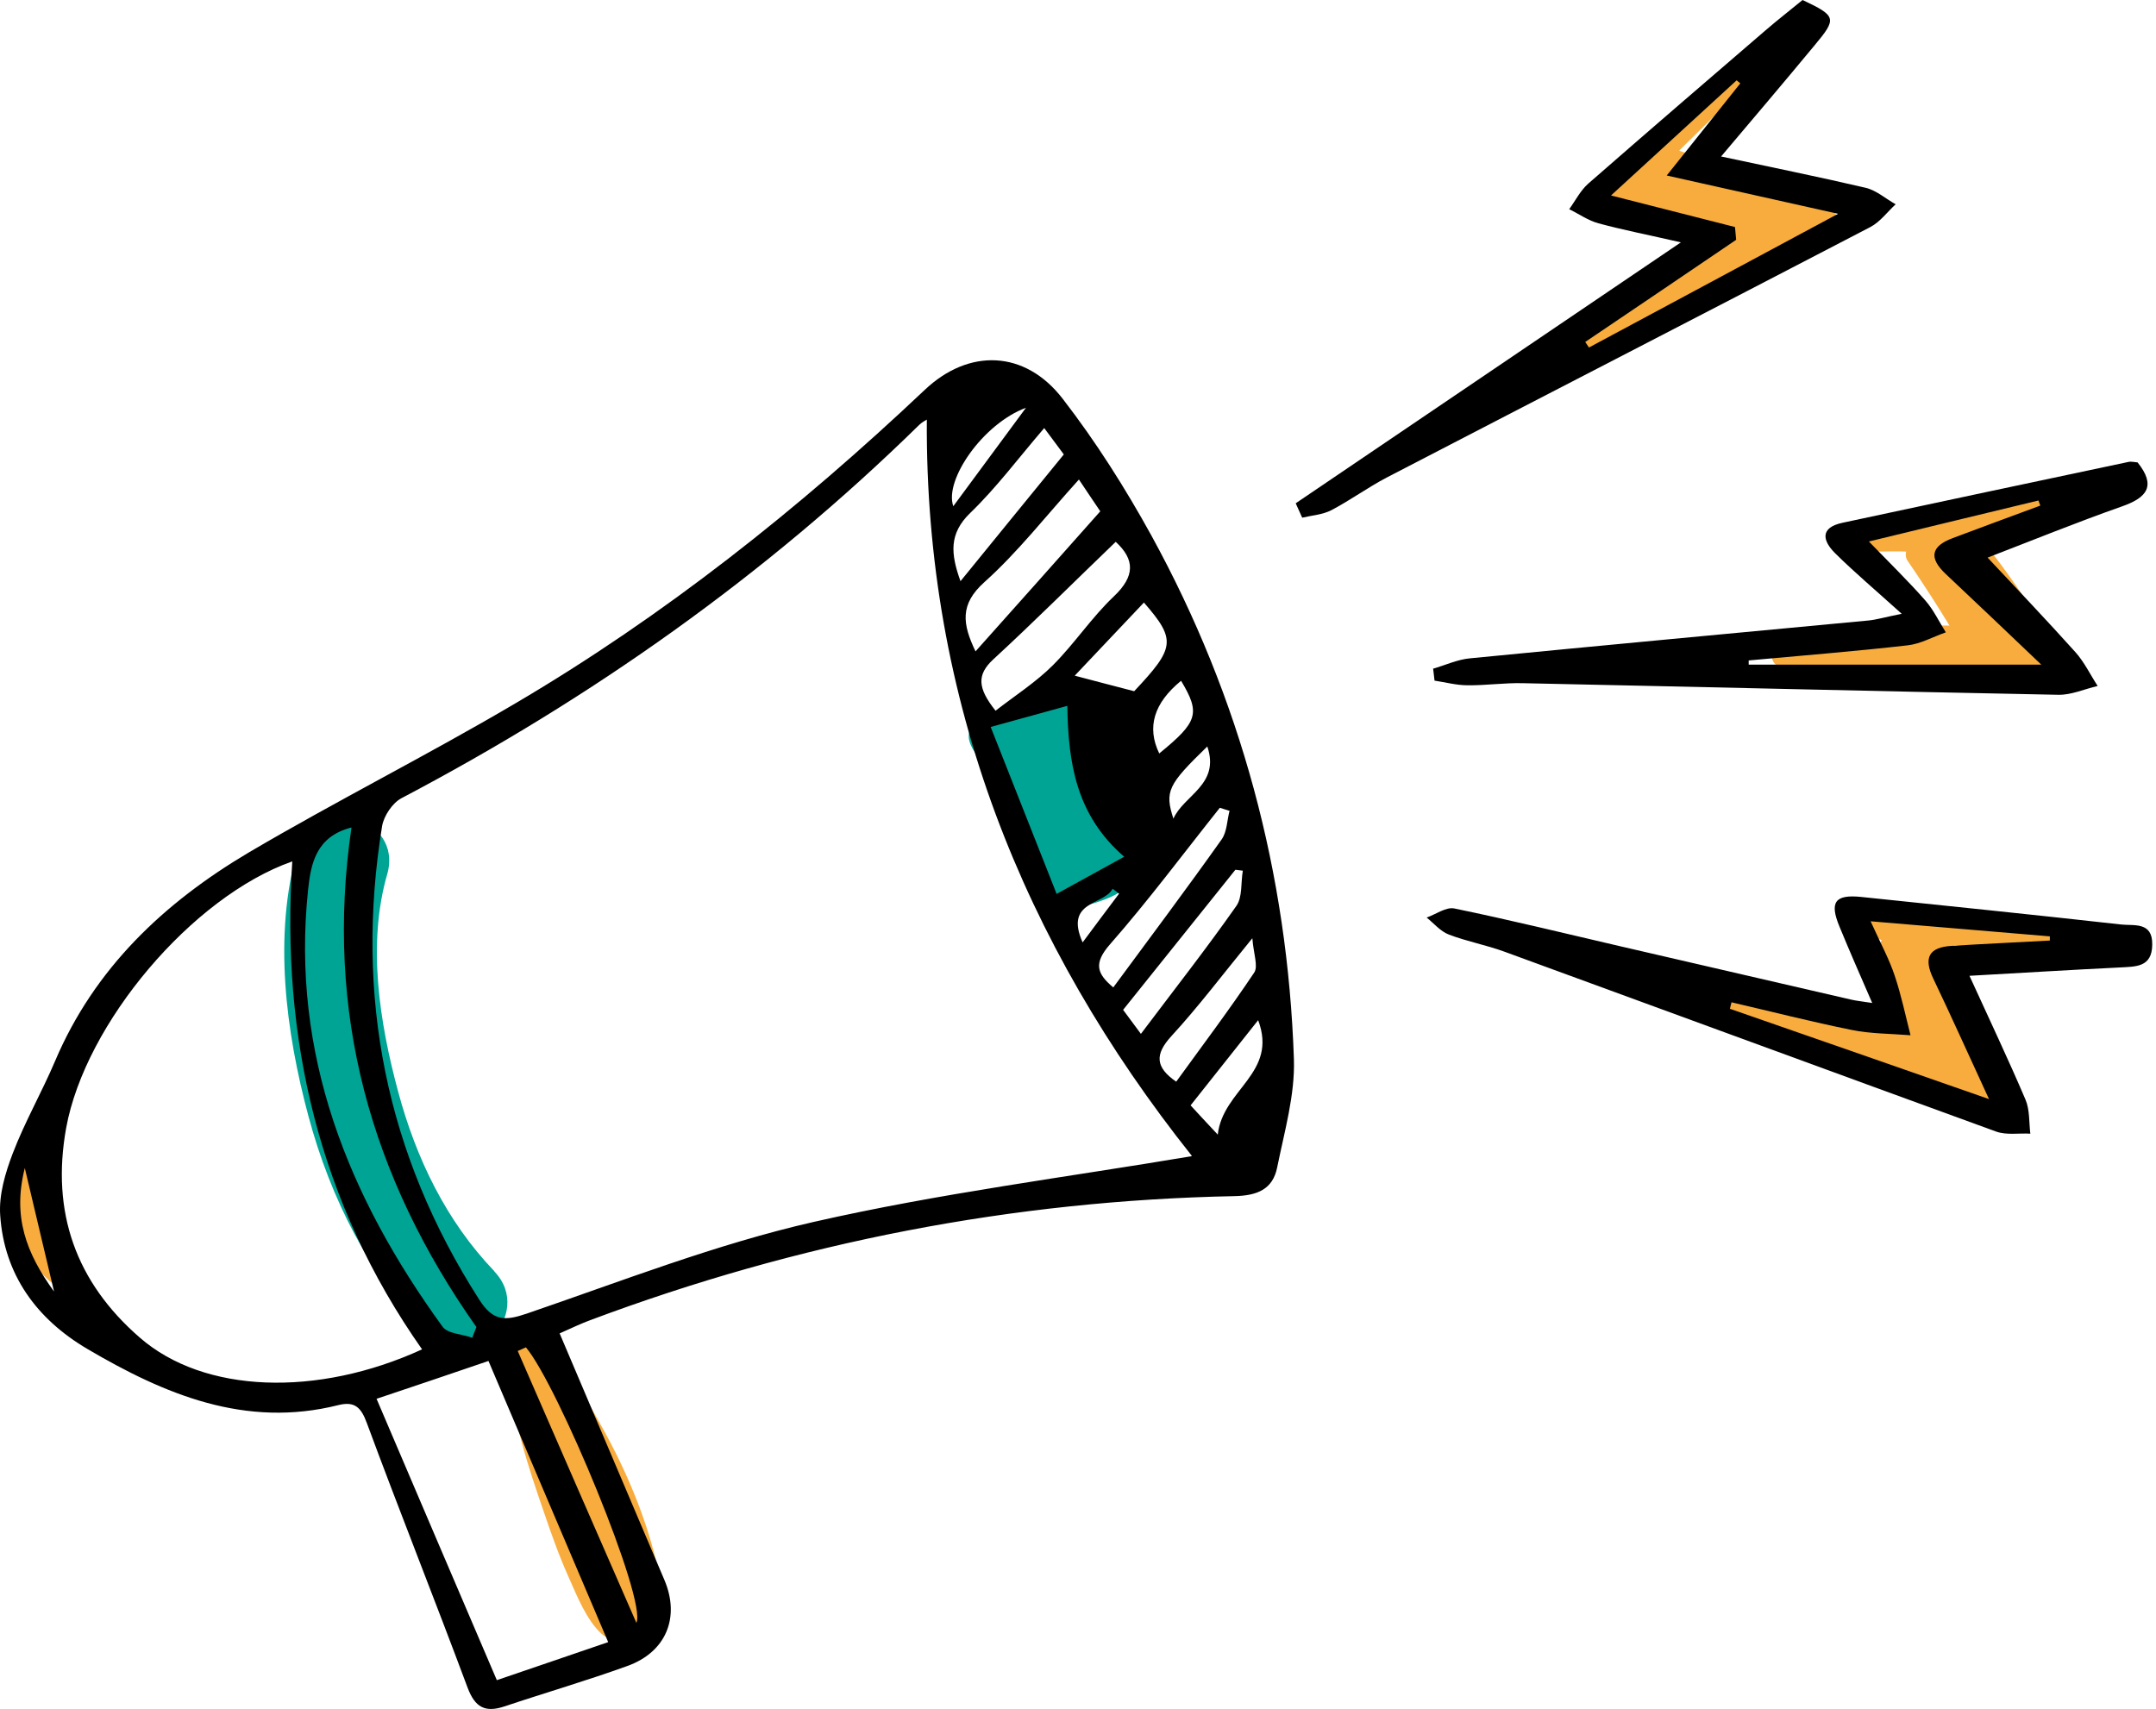
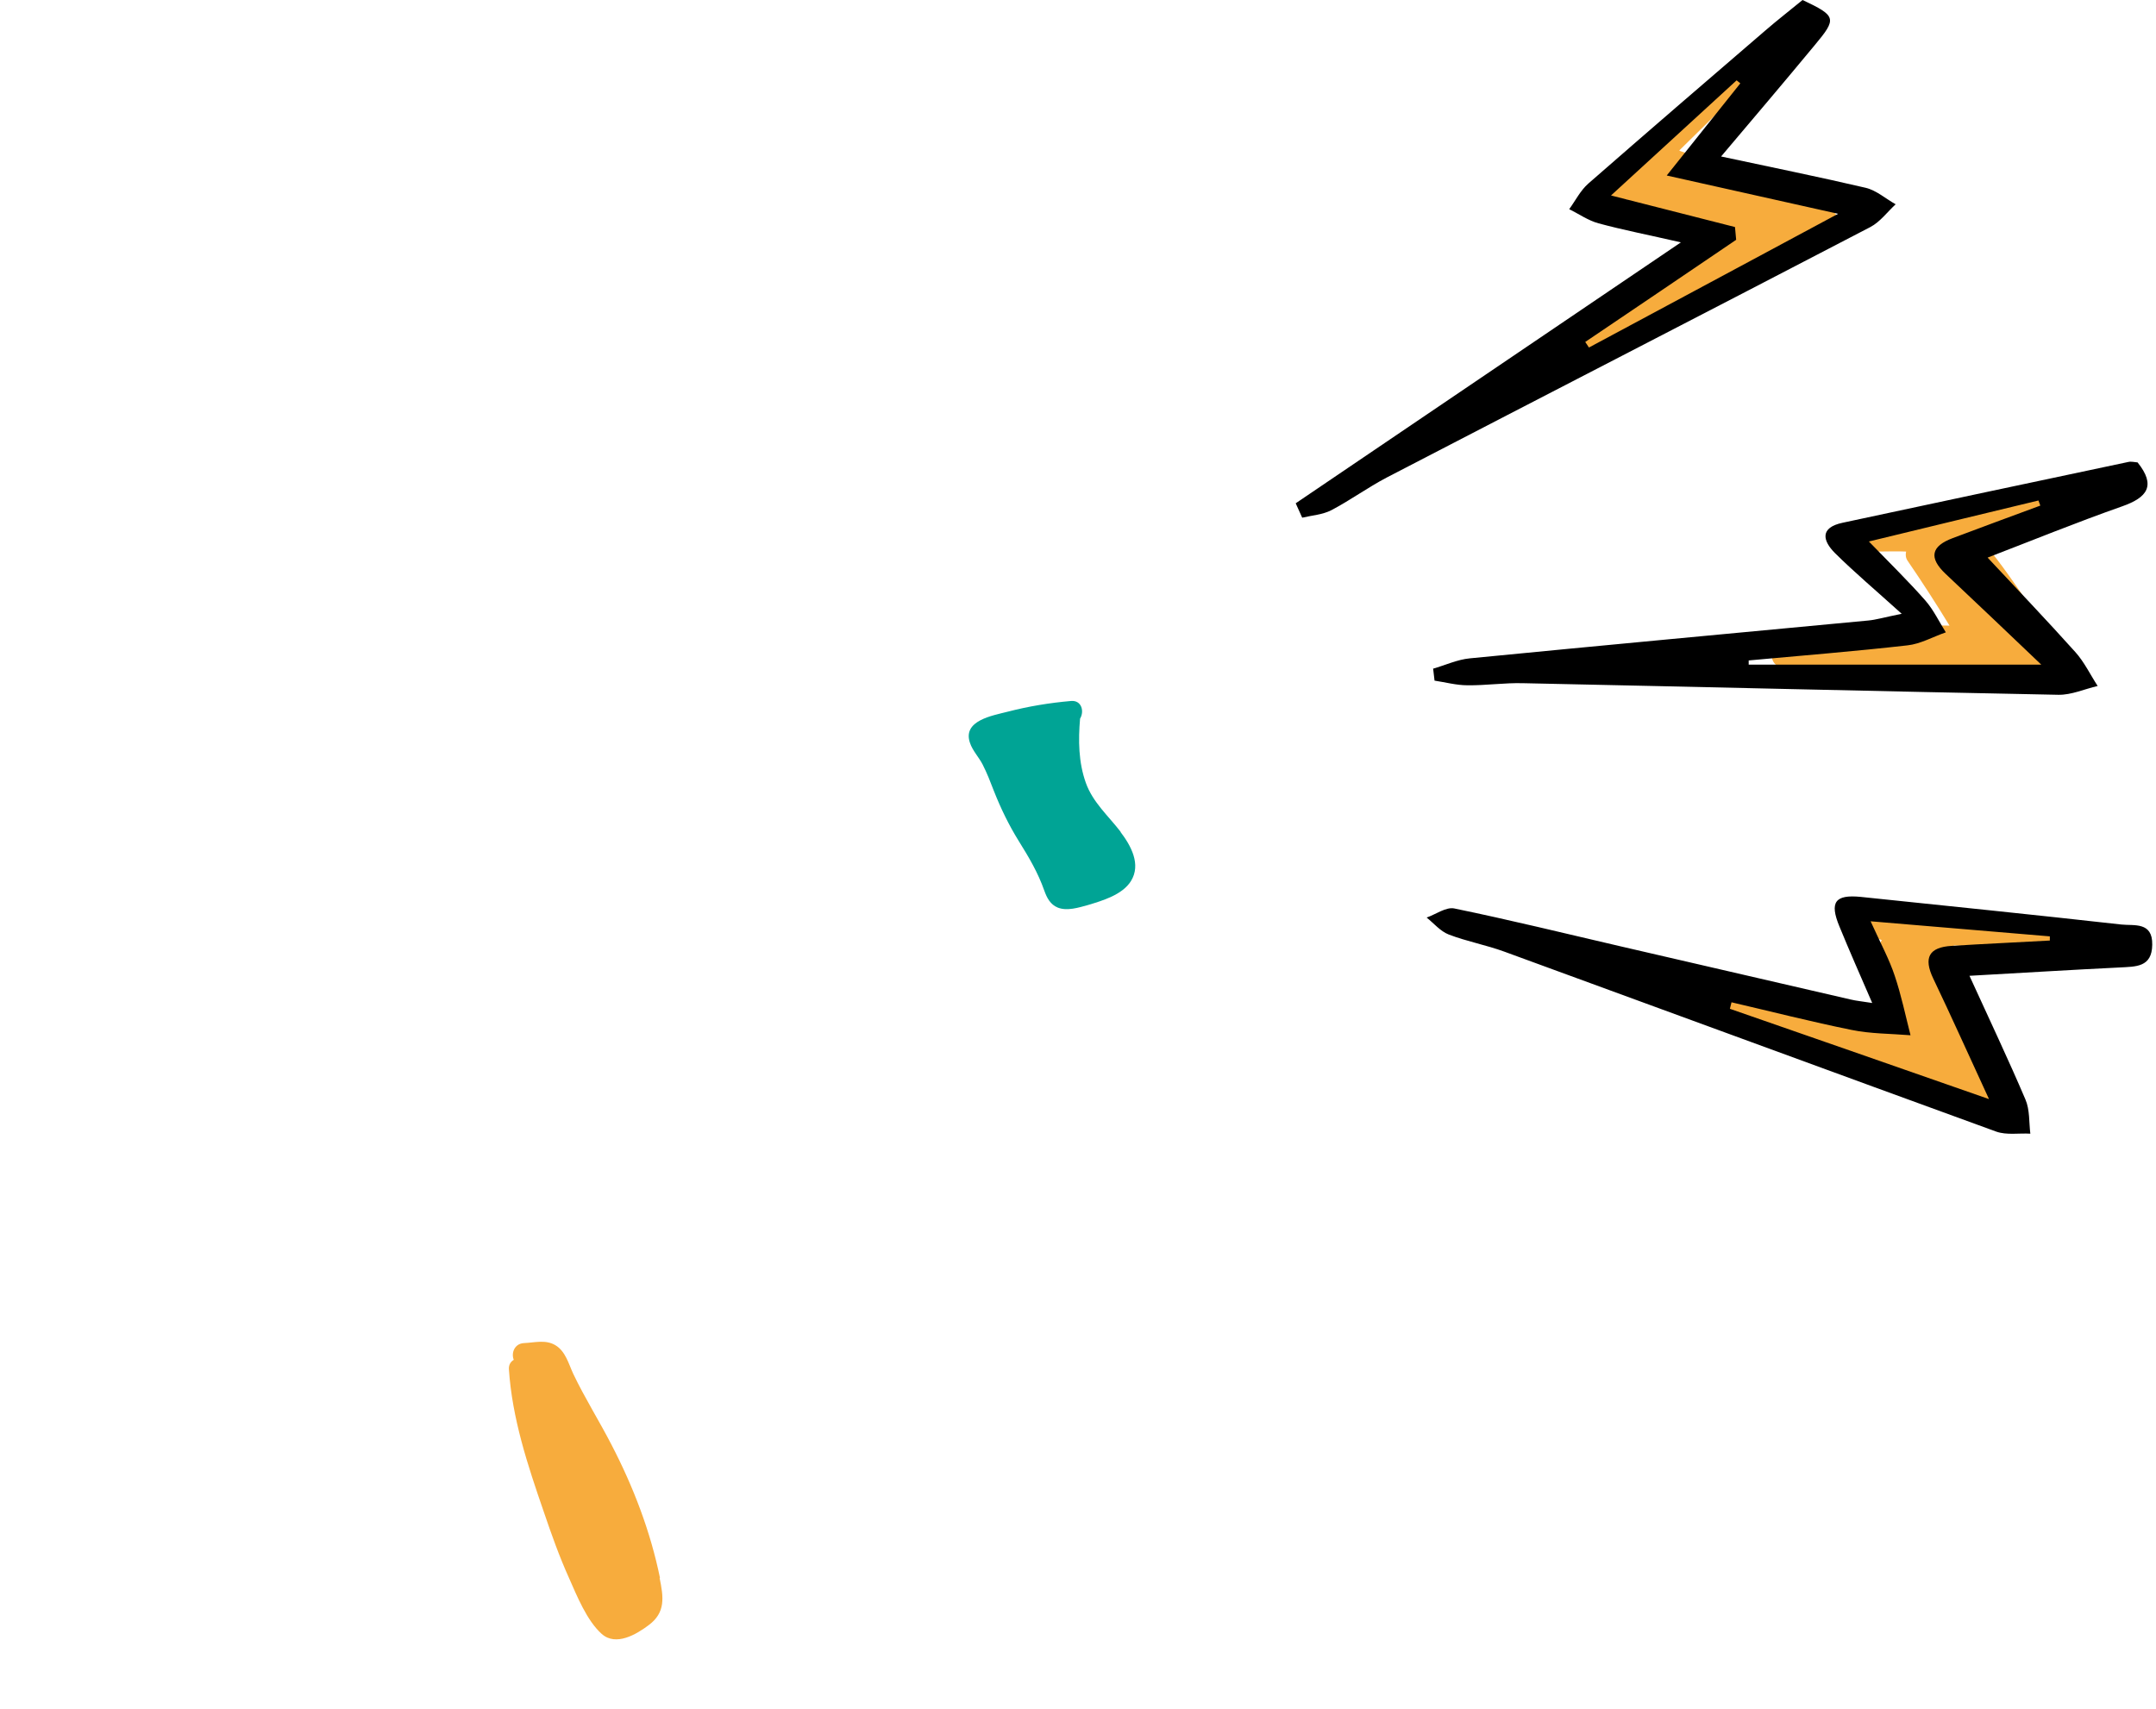
<svg xmlns="http://www.w3.org/2000/svg" width="333" height="264" viewBox="0 0 333 264" fill="none">
-   <path d="M76.342 196.361C68.919 188.615 64.257 178.933 61.496 168.641C58.627 157.99 56.691 145.797 59.81 135.039C62.356 126.145 48.514 122.344 45.968 131.237C42.167 144.434 44.139 159.388 47.653 172.478C51.06 185.137 57.085 197.043 66.194 206.546C72.577 213.216 82.726 203.067 76.342 196.397V196.361Z" fill="#00A495" />
  <path d="M101.946 243.806C100.476 236.597 97.822 229.676 94.451 223.185C92.55 219.492 90.327 215.977 88.534 212.212C87.817 210.67 87.35 208.733 85.773 207.801C84.266 206.904 82.581 207.406 80.931 207.478C79.461 207.55 78.923 209.02 79.353 210.06C78.887 210.347 78.564 210.813 78.6 211.495C79.102 219.133 81.505 226.341 83.98 233.513C85.163 236.992 86.382 240.435 87.888 243.77C89.108 246.531 90.65 250.368 92.945 252.412C95.132 254.349 98.288 252.484 100.189 251.05C102.843 249.077 102.484 246.71 101.874 243.734L101.946 243.806Z" fill="#F7AC3D" />
  <path d="M267.114 10.723C263.384 14.381 259.691 18.039 255.961 21.661C254.24 23.382 252.554 25.283 250.582 26.753C249.04 27.901 247.283 28.725 245.741 29.873C245.669 29.909 245.597 29.945 245.525 29.981C245.382 30.088 245.274 30.16 245.131 30.267C243.553 31.63 245.705 33.997 247.39 32.993C248.681 32.24 249.972 31.487 251.299 30.805C251.443 31.272 251.694 31.702 252.16 31.917C255.746 33.71 259.224 35.575 262.703 37.511C254.849 41.671 247.175 46.19 241.186 52.896C239.967 54.259 241.33 56.267 243.015 55.837C246.243 55.012 249.112 53.434 251.98 51.748C255.208 49.848 258.435 48.413 261.842 46.943C269.122 43.787 276.043 39.448 283 35.647C284.363 34.929 283.969 32.599 282.427 32.383C274.214 31.056 267.401 25.749 259.547 23.346C259.475 23.31 259.44 23.274 259.368 23.239C262.811 19.868 266.217 16.497 269.624 13.162C271.274 11.548 268.62 9.109 267.006 10.723H267.114Z" fill="#F7AC3D" />
  <path d="M317.964 75.306C312.944 76.704 307.923 78.067 302.903 79.466C300.536 80.111 298.169 80.972 295.73 81.294C293.794 81.546 291.893 81.402 289.993 81.653C289.921 81.653 289.813 81.653 289.742 81.653C289.598 81.653 289.419 81.653 289.275 81.725C287.231 82.119 287.984 85.275 289.921 85.203C291.427 85.203 292.933 85.132 294.404 85.203C294.296 85.67 294.332 86.172 294.619 86.602C296.878 89.901 299.03 93.236 301.11 96.643C292.252 96.464 283.322 96.643 274.859 99.62C273.138 100.229 273.317 102.632 275.038 103.062C278.266 103.923 281.529 103.923 284.864 103.851C288.594 103.744 292.108 104.102 295.838 104.461C303.763 105.25 311.904 104.819 319.829 104.891C321.371 104.891 322.16 102.704 320.941 101.771C314.414 96.607 311.043 88.682 305.341 82.765C305.341 82.693 305.269 82.657 305.269 82.585C309.896 81.33 314.522 80.039 319.148 78.784C321.371 78.175 320.259 74.768 318.036 75.377L317.964 75.306Z" fill="#F7AC3D" />
-   <path d="M10.464 195.716C7.882 192.237 8.707 187.647 8.277 183.595C8.169 182.626 7.524 181.801 6.484 181.801C6.304 181.801 6.125 181.873 5.946 181.909C6.017 181.264 5.731 180.582 5.121 180.224C4.332 179.757 3.077 179.973 2.682 180.869C1.284 183.81 1.678 187.288 2.682 190.301C3.687 193.205 5.372 195.823 7.631 197.867C8.277 198.477 9.281 198.585 9.998 198.011C10.644 197.509 11.002 196.433 10.464 195.68V195.716Z" fill="#F7AC3D" />
  <path d="M316.1 143.142C310.9 142.891 305.7 142.64 300.501 142.389C298.062 142.281 295.516 142.353 293.113 141.887C291.212 141.528 289.419 140.775 287.519 140.452C287.447 140.452 287.375 140.416 287.304 140.381C287.16 140.381 286.981 140.309 286.837 140.309C284.757 140.058 284.506 143.285 286.371 143.823C287.806 144.254 289.24 144.72 290.639 145.222C290.388 145.616 290.28 146.118 290.424 146.62C291.535 150.458 292.539 154.295 293.472 158.168C285.116 155.227 276.545 152.645 267.58 152.824C265.751 152.824 265.177 155.191 266.683 156.159C269.481 157.953 272.6 158.993 275.756 159.961C279.342 161.037 282.57 162.435 285.977 163.941C293.257 167.133 301.11 169.285 308.641 171.831C310.111 172.333 311.51 170.468 310.649 169.213C306.059 162.292 305.306 153.685 301.756 146.262C301.756 146.19 301.756 146.118 301.756 146.047C306.561 146.262 311.331 146.513 316.136 146.728C318.431 146.836 318.431 143.249 316.136 143.142H316.1Z" fill="#F7AC3D" />
  <path d="M173.096 128.511C171.195 126.037 168.792 123.957 167.716 120.945C166.569 117.753 166.533 114.346 166.82 111.011C167.501 109.899 167.071 108.142 165.421 108.286C162.122 108.572 158.859 109.11 155.667 109.935C153.3 110.545 148.602 111.298 149.822 114.776C150.216 115.96 151.184 116.964 151.758 118.076C152.44 119.403 152.977 120.801 153.515 122.2C154.591 124.925 155.846 127.507 157.388 129.982C158.93 132.456 160.329 134.823 161.297 137.584C161.692 138.696 162.23 139.736 163.377 140.202C164.812 140.776 166.605 140.202 168.039 139.808C170.298 139.126 173.347 138.23 174.673 136.114C176.287 133.532 174.673 130.627 173.06 128.511H173.096Z" fill="#00A495" />
-   <path d="M86.419 205.935C91.978 219.024 97.321 231.575 102.628 244.091C105.067 249.865 102.879 255.208 96.891 257.36C90.651 259.619 84.231 261.484 77.92 263.6C74.908 264.604 73.365 263.743 72.218 260.695C67.126 247.032 61.711 233.476 56.654 219.813C55.758 217.374 54.754 216.442 52.279 217.052C37.899 220.674 25.419 215.402 13.477 208.373C5.695 203.783 0.639 196.934 0.029 187.717C-0.186 184.561 0.818 181.19 1.966 178.178C3.831 173.301 6.448 168.747 8.493 163.941C14.589 149.561 25.347 139.448 38.401 131.702C51.92 123.741 65.978 116.676 79.498 108.715C102.557 95.159 123.392 78.591 142.829 60.23C149.607 53.811 158.285 54.026 164.13 61.593C169.259 68.228 173.777 75.364 177.829 82.715C191.636 107.89 198.88 134.965 199.848 163.618C200.027 169.177 198.378 174.807 197.266 180.33C196.585 183.737 194.182 184.705 190.632 184.777C156.42 185.458 123.249 191.913 91.189 203.926C89.718 204.464 88.32 205.146 86.455 205.971L86.419 205.935ZM184.069 178.537C158.034 145.795 142.865 108.177 143.152 64.821C142.936 64.964 142.398 65.215 141.968 65.645C118.228 88.919 91.368 107.854 61.998 123.31C60.635 124.028 59.308 126 59.021 127.578C54.754 153.864 59.595 178.286 74.047 200.807C76.163 204.106 77.992 204.07 81.363 202.922C96.03 197.902 110.59 192.2 125.687 188.757C145.052 184.346 164.883 181.836 184.033 178.608L184.069 178.537ZM65.189 208.445C49.267 185.781 43.35 160.427 45.143 133.065C29.686 138.516 13.155 158.06 10.214 174.269C7.883 187.215 11.684 198.045 21.618 206.652C31.515 215.259 48.98 215.868 65.189 208.445ZM93.95 253.702C87.638 238.855 81.578 224.654 75.445 210.238C69.349 212.318 63.755 214.219 58.16 216.083C64.436 230.822 70.532 245.023 76.737 259.547C82.582 257.539 87.925 255.746 93.95 253.666V253.702ZM72.935 206.652C73.15 206.114 73.365 205.576 73.581 205.002C57.264 181.872 50.092 156.41 54.287 127.829C48.801 129.227 48.012 133.423 47.581 137.476C44.928 162.865 53.749 184.812 68.345 204.931C69.134 206.042 71.393 206.078 72.935 206.652ZM153.013 112.301C156.456 121.051 159.719 129.299 163.198 138.085C167.179 135.898 170.227 134.212 173.634 132.347C166.21 125.928 164.991 117.895 164.848 109.038C160.939 110.113 157.46 111.082 153.013 112.301ZM172.343 83.684C165.923 89.852 159.791 95.984 153.408 101.865C150.862 104.232 150.969 106.276 153.766 109.791C156.815 107.424 160.006 105.38 162.624 102.762C165.959 99.427 168.613 95.374 172.02 92.147C175.319 89.027 175.319 86.445 172.307 83.684H172.343ZM150.682 100.61C157.245 93.259 163.521 86.23 169.94 78.986C168.936 77.48 167.824 75.866 166.641 74.073C161.548 79.703 157.209 85.297 152.045 89.924C148.208 93.366 148.638 96.379 150.682 100.646V100.61ZM161.297 66.112C157.317 70.738 153.91 75.328 149.858 79.237C146.522 82.464 146.845 85.584 148.351 89.78C153.874 83.002 159.002 76.691 164.31 70.2C163.341 68.909 162.445 67.69 161.297 66.147V66.112ZM189.879 125.247C189.377 125.103 188.875 124.924 188.408 124.781C182.778 131.845 177.399 139.089 171.482 145.831C168.828 148.844 169.438 150.421 171.948 152.537C177.686 144.755 183.28 137.296 188.695 129.658C189.52 128.474 189.52 126.717 189.915 125.211L189.879 125.247ZM173.454 155.98C174.315 157.163 175.211 158.347 176.216 159.71C181.344 152.896 186.328 146.548 190.955 139.95C191.923 138.587 191.636 136.328 191.959 134.499C191.564 134.463 191.206 134.391 190.811 134.356C185.181 141.384 179.515 148.449 173.454 156.016V155.98ZM81.183 208.158C80.789 208.337 80.359 208.517 79.964 208.696C85.989 222.538 92.049 236.417 98.289 250.69C99.975 247.247 86.096 213.86 81.219 208.122L81.183 208.158ZM175.176 106.778C181.487 100.072 181.702 98.853 176.682 93.079C173.096 96.881 169.51 100.646 165.995 104.376C169.366 105.272 172.163 105.989 175.176 106.778ZM181.667 167.097C185.719 161.503 189.879 155.98 193.716 150.242C194.361 149.274 193.608 147.337 193.429 144.935C188.767 150.637 185.073 155.55 180.913 160.068C178.367 162.865 178.403 164.838 181.667 167.097ZM188.086 175.273C188.875 168.245 197.41 165.806 194.326 157.594C190.596 162.292 187.297 166.451 183.89 170.755C185.037 172.01 186.006 173.05 188.086 175.273ZM158.464 62.992C151.794 65.466 145.805 74.18 147.24 78.197C151.113 72.961 154.771 67.977 158.464 62.992ZM179.049 116.389C185.037 111.512 185.432 110.185 182.42 105.165C178.212 108.607 177.088 112.349 179.049 116.389ZM186.472 115.313C180.376 121.23 179.873 122.235 181.236 126.466C182.85 122.808 188.48 121.23 186.472 115.313ZM8.349 199.516C6.771 192.881 5.408 187.108 3.831 180.437C1.93 187.932 4.01 193.527 8.349 199.516ZM172.845 138.049C172.522 137.798 172.199 137.547 171.841 137.296C170.55 139.842 164.346 139.125 167.214 145.58C169.438 142.604 171.123 140.309 172.845 138.049Z" fill="black" />
  <path d="M221.283 103.314C223.184 102.776 225.084 101.88 227.021 101.7C247.534 99.692 268.046 97.791 288.559 95.855C289.742 95.747 290.926 95.389 293.723 94.815C289.671 91.157 286.443 88.431 283.431 85.455C281.494 83.519 281.064 81.51 284.578 80.757C299.281 77.601 313.985 74.481 328.724 71.362C329.154 71.254 329.656 71.397 330.158 71.433C333.027 75.019 331.664 76.848 327.791 78.211C320.655 80.721 313.626 83.59 306.992 86.136C311.582 91.049 316.136 95.819 320.511 100.696C321.91 102.238 322.842 104.21 323.99 105.968C321.982 106.434 319.938 107.366 317.929 107.33C290.352 106.792 262.775 106.111 235.197 105.537C232.364 105.466 229.495 105.896 226.662 105.86C224.941 105.86 223.256 105.394 221.57 105.143C221.498 104.533 221.427 103.924 221.355 103.314H221.283ZM288.595 83.59C291.966 87.069 294.763 89.794 297.381 92.771C298.636 94.205 299.497 96.034 300.537 97.684C298.564 98.365 296.628 99.477 294.619 99.692C286.443 100.624 278.267 101.27 270.09 102.023C270.09 102.238 270.09 102.453 270.09 102.668H315.276C309.932 97.576 305.234 93.094 300.501 88.647C297.883 86.172 298.241 84.379 301.612 83.124C306.131 81.439 310.614 79.753 315.132 78.103C315.025 77.853 314.953 77.566 314.845 77.315C306.274 79.394 297.704 81.439 288.595 83.662V83.59Z" fill="black" />
  <path d="M304.159 150.672C307.279 157.521 310.184 163.618 312.838 169.857C313.519 171.435 313.376 173.372 313.591 175.129C311.834 175.021 309.933 175.38 308.319 174.806C283.001 165.59 257.683 156.266 232.365 147.014C229.532 145.974 226.556 145.436 223.758 144.36C222.467 143.858 221.463 142.639 220.352 141.742C221.786 141.24 223.364 140.057 224.655 140.344C233.19 142.101 241.653 144.181 250.152 146.153C262.058 148.914 273.928 151.64 285.834 154.401C286.731 154.616 287.627 154.688 289.169 154.939C287.304 150.636 285.655 146.906 284.113 143.141C282.535 139.34 283.431 138.156 287.412 138.551C300.824 139.949 314.236 141.312 327.648 142.818C329.621 143.033 332.49 142.352 332.418 145.938C332.382 149.452 329.872 149.309 327.397 149.452C319.974 149.811 312.515 150.277 304.123 150.743L304.159 150.672ZM288.918 142.316C290.532 145.866 291.823 148.233 292.648 150.743C293.652 153.72 294.297 156.84 295.086 159.924C292.038 159.673 288.954 159.709 285.978 159.099C279.774 157.844 273.606 156.266 267.437 154.832C267.366 155.154 267.258 155.513 267.186 155.836C280.096 160.318 293.042 164.837 307.207 169.786C303.98 162.793 301.362 156.947 298.601 151.174C297.059 147.946 297.919 146.332 301.434 146.117C306.49 145.795 311.547 145.579 316.603 145.292C316.603 145.077 316.603 144.862 316.603 144.647C307.674 143.894 298.78 143.141 288.882 142.316H288.918Z" fill="black" />
  <path d="M265.823 24.171C273.676 25.856 280.956 27.326 288.164 29.012C289.814 29.406 291.248 30.697 292.79 31.558C291.499 32.741 290.388 34.283 288.882 35.072C264.03 48.018 239.07 60.856 214.183 73.767C211.242 75.309 208.552 77.281 205.612 78.823C204.285 79.504 202.635 79.612 201.129 79.971C200.806 79.218 200.448 78.5 200.125 77.747C219.562 64.586 238.963 51.425 259.619 37.439C254.634 36.292 250.725 35.538 246.888 34.498C245.31 34.068 243.876 33.064 242.37 32.311C243.338 30.984 244.091 29.442 245.31 28.366C254.383 20.441 263.492 12.587 272.636 4.734C274.537 3.084 276.545 1.542 278.41 0C283.646 2.474 283.753 2.833 280.275 6.993C275.649 12.587 270.951 18.11 265.859 24.135L265.823 24.171ZM257.431 27.111C261.77 21.696 265.285 17.285 268.799 12.874C268.62 12.731 268.405 12.551 268.226 12.408C261.914 18.218 255.566 23.991 248.825 30.195C255.853 31.988 261.914 33.53 267.974 35.072C268.046 35.718 268.082 36.399 268.154 37.045C260.372 42.316 252.626 47.588 244.844 52.824C245.023 53.111 245.238 53.397 245.418 53.684C257.897 46.978 270.377 40.308 283.897 33.028C274.716 30.984 266.719 29.191 257.431 27.111Z" fill="black" />
</svg>